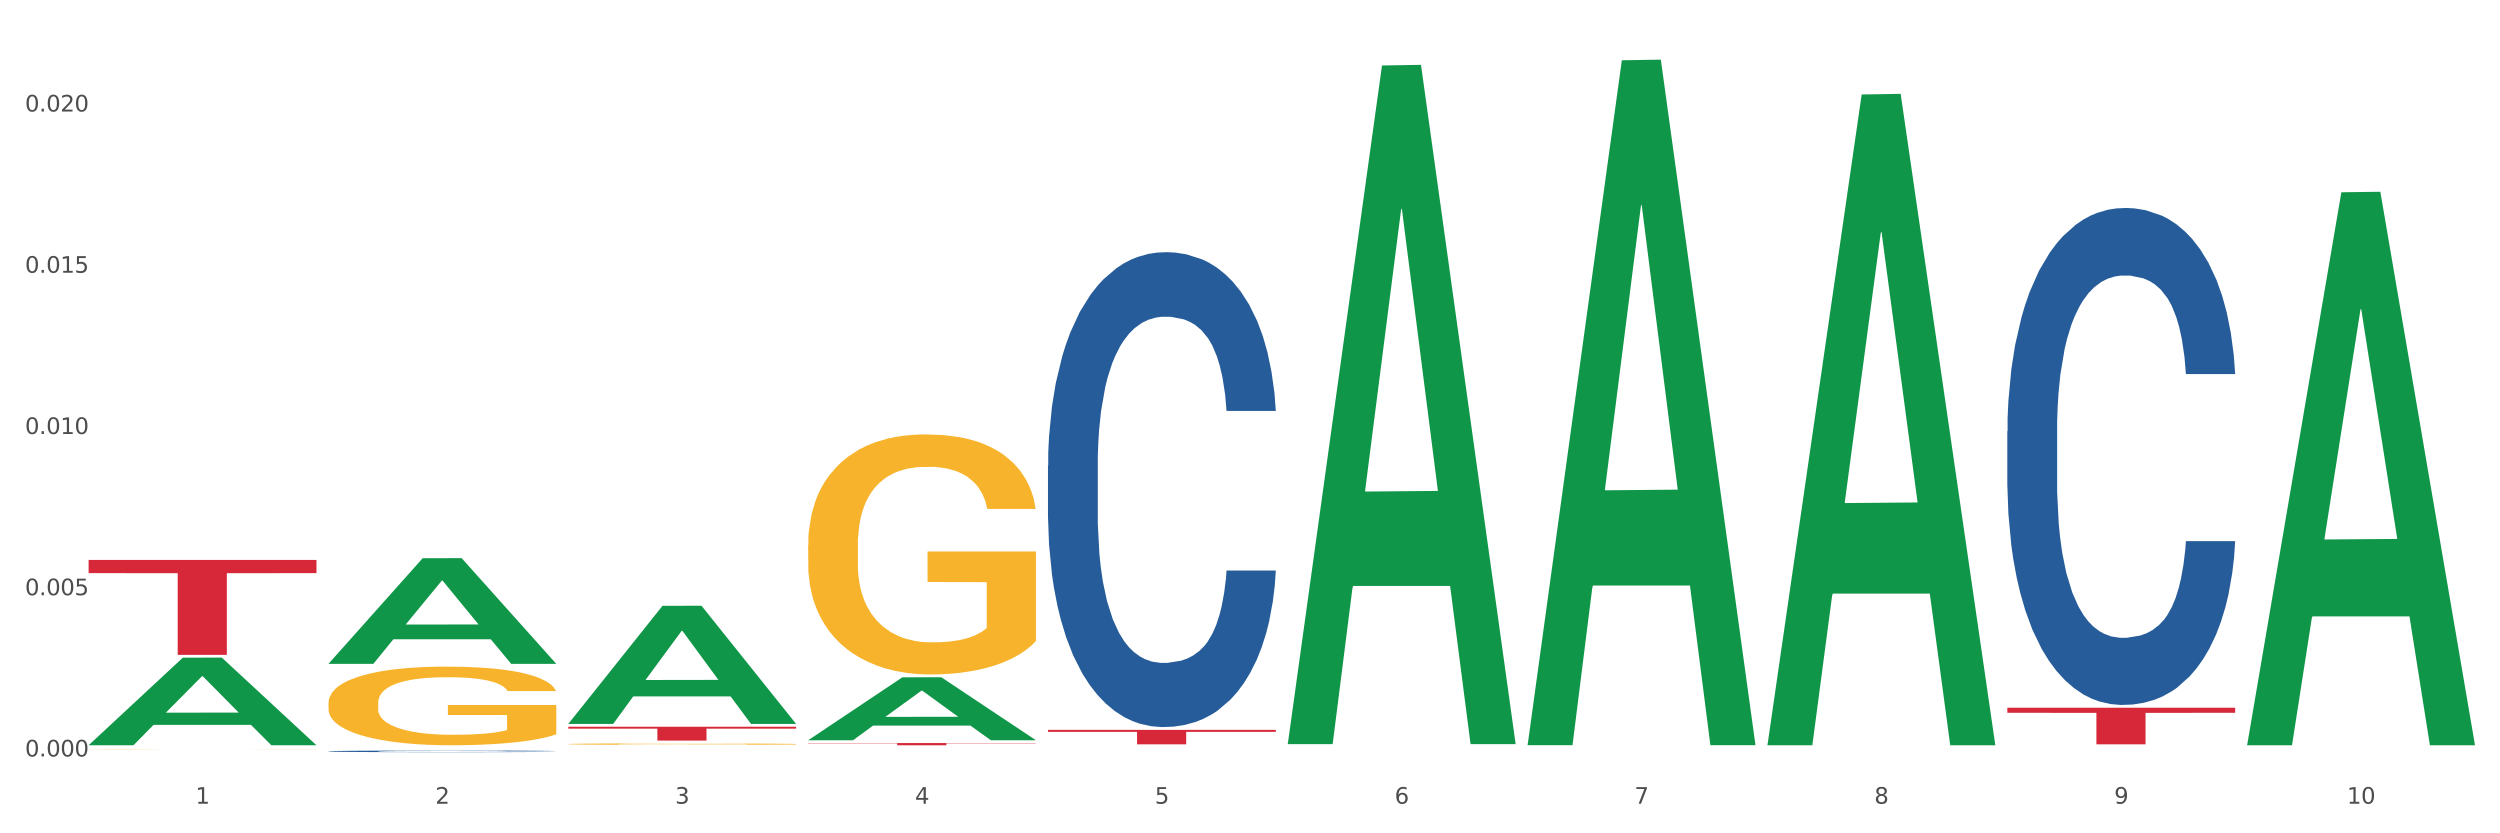
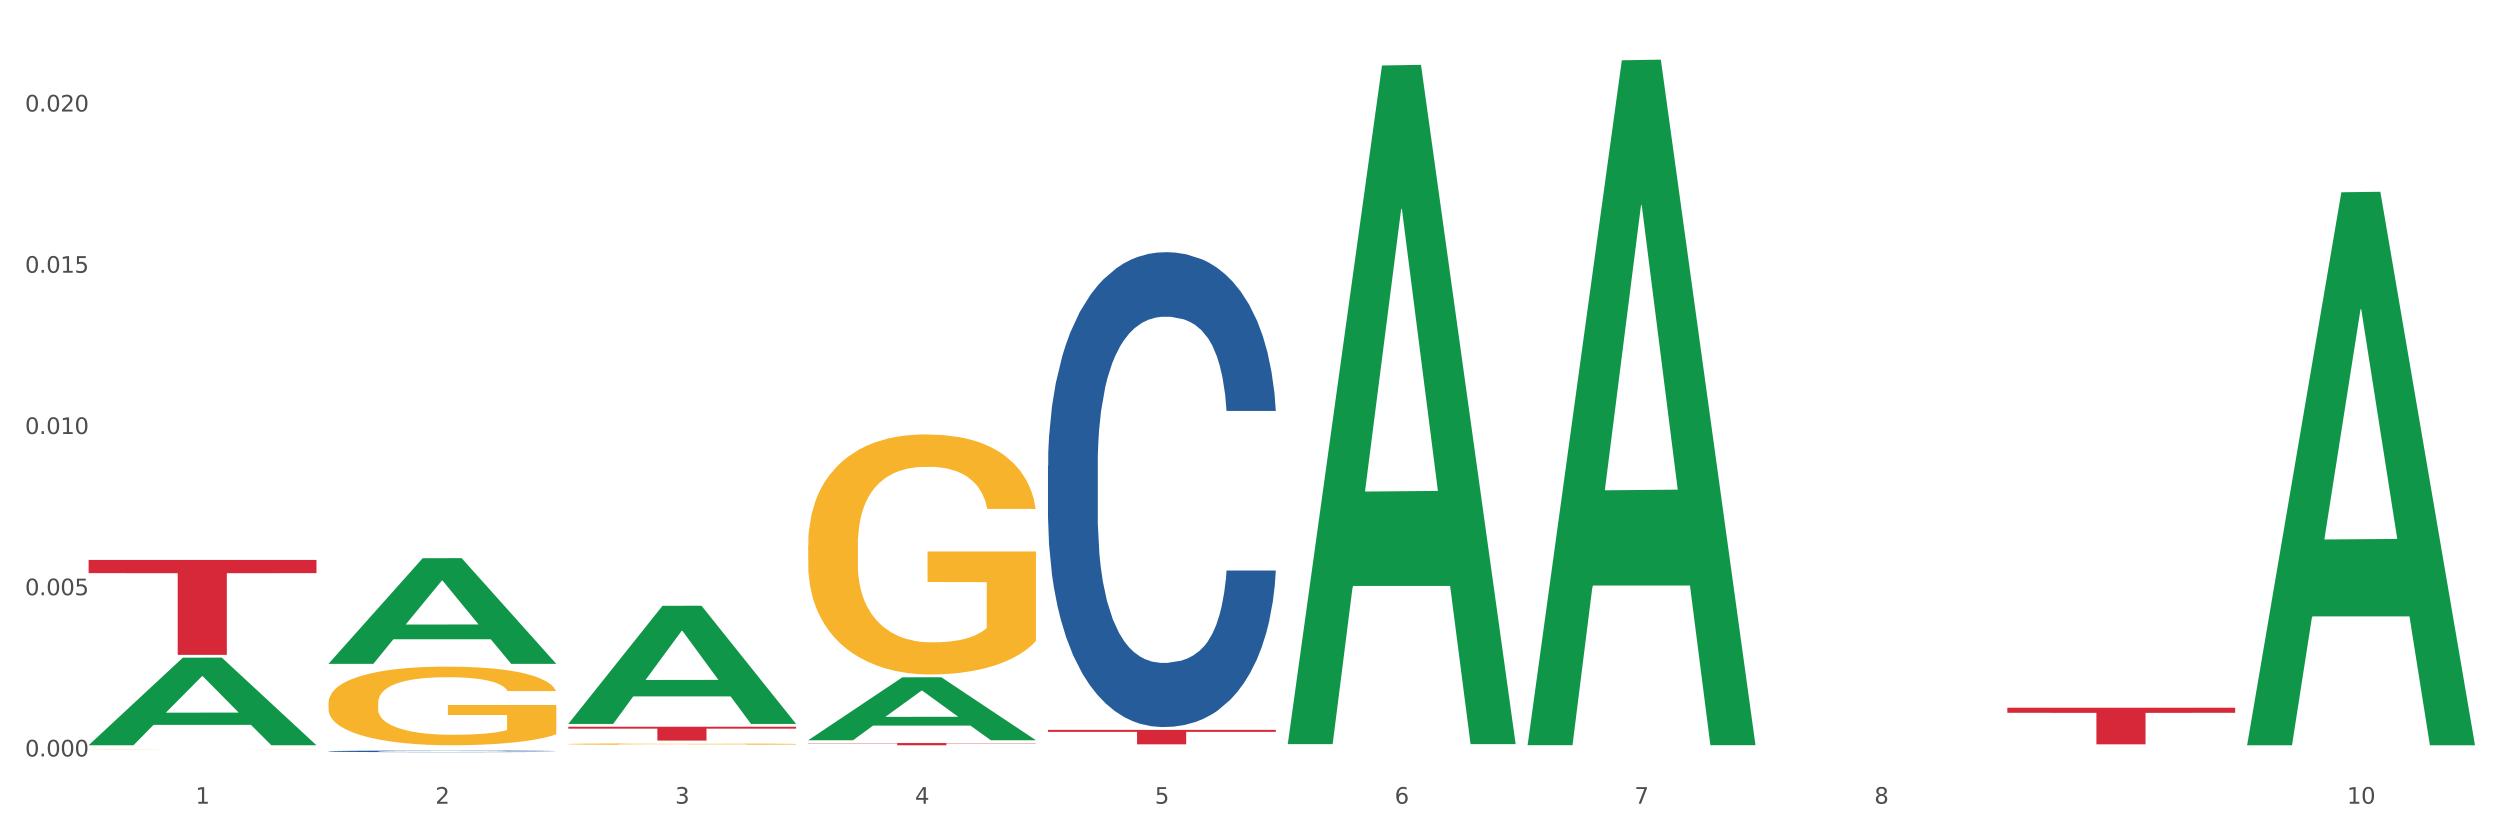
<svg xmlns="http://www.w3.org/2000/svg" xmlns:xlink="http://www.w3.org/1999/xlink" width="1080pt" height="360pt" viewBox="0 0 1080 360" version="1.1">
  <rect x="0" y="0" width="1080" height="360" fill="#333333" stroke="none" />
  <defs>
    <style type="text/css">*{stroke-linejoin: round; stroke-linecap: butt}</style>
  </defs>
  <g id="figure_1">
    <g id="patch_1">
      <path d="M 0 360  L 1080 360  L 1080 0  L 0 0  z " style="fill: #ffffff; stroke: #ffffff; stroke-linejoin: miter" />
    </g>
    <g id="axes_1">
      <g id="matplotlib.axis_1">
        <g id="xtick_1">
          <g id="text_1">
            <g style="fill: #4d4d4d" transform="translate(84.444 347.204) scale(0.096 -0.096)">
              <defs>
                <path id="DejaVuSans-31" d="M 794 531  L 1825 531  L 1825 4091  L 703 3866  L 703 4441  L 1819 4666  L 2450 4666  L 2450 531  L 3481 531  L 3481 0  L 794 0  L 794 531  z " transform="scale(0.016)" />
              </defs>
              <use xlink:href="#DejaVuSans-31" />
            </g>
          </g>
        </g>
        <g id="xtick_2">
          <g id="text_2">
            <g style="fill: #4d4d4d" transform="translate(188.053 347.204) scale(0.096 -0.096)">
              <defs>
                <path id="DejaVuSans-32" d="M 1228 531  L 3431 531  L 3431 0  L 469 0  L 469 531  Q 828 903 1448 1529  Q 2069 2156 2228 2338  Q 2531 2678 2651 2914  Q 2772 3150 2772 3378  Q 2772 3750 2511 3984  Q 2250 4219 1831 4219  Q 1534 4219 1204 4116  Q 875 4013 500 3803  L 500 4441  Q 881 4594 1212 4672  Q 1544 4750 1819 4750  Q 2544 4750 2975 4387  Q 3406 4025 3406 3419  Q 3406 3131 3298 2873  Q 3191 2616 2906 2266  Q 2828 2175 2409 1742  Q 1991 1309 1228 531  z " transform="scale(0.016)" />
              </defs>
              <use xlink:href="#DejaVuSans-32" />
            </g>
          </g>
        </g>
        <g id="xtick_3">
          <g id="text_3">
            <g style="fill: #4d4d4d" transform="translate(291.663 347.204) scale(0.096 -0.096)">
              <defs>
                <path id="DejaVuSans-33" d="M 2597 2516  Q 3050 2419 3304 2112  Q 3559 1806 3559 1356  Q 3559 666 3084 287  Q 2609 -91 1734 -91  Q 1441 -91 1130 -33  Q 819 25 488 141  L 488 750  Q 750 597 1062 519  Q 1375 441 1716 441  Q 2309 441 2620 675  Q 2931 909 2931 1356  Q 2931 1769 2642 2001  Q 2353 2234 1838 2234  L 1294 2234  L 1294 2753  L 1863 2753  Q 2328 2753 2575 2939  Q 2822 3125 2822 3475  Q 2822 3834 2567 4026  Q 2313 4219 1838 4219  Q 1578 4219 1281 4162  Q 984 4106 628 3988  L 628 4550  Q 988 4650 1302 4700  Q 1616 4750 1894 4750  Q 2613 4750 3031 4423  Q 3450 4097 3450 3541  Q 3450 3153 3228 2886  Q 3006 2619 2597 2516  z " transform="scale(0.016)" />
              </defs>
              <use xlink:href="#DejaVuSans-33" />
            </g>
          </g>
        </g>
        <g id="xtick_4">
          <g id="text_4">
            <g style="fill: #4d4d4d" transform="translate(395.273 347.204) scale(0.096 -0.096)">
              <defs>
                <path id="DejaVuSans-34" d="M 2419 4116  L 825 1625  L 2419 1625  L 2419 4116  z M 2253 4666  L 3047 4666  L 3047 1625  L 3713 1625  L 3713 1100  L 3047 1100  L 3047 0  L 2419 0  L 2419 1100  L 313 1100  L 313 1709  L 2253 4666  z " transform="scale(0.016)" />
              </defs>
              <use xlink:href="#DejaVuSans-34" />
            </g>
          </g>
        </g>
        <g id="xtick_5">
          <g id="text_5">
            <g style="fill: #4d4d4d" transform="translate(498.883 347.204) scale(0.096 -0.096)">
              <defs>
                <path id="DejaVuSans-35" d="M 691 4666  L 3169 4666  L 3169 4134  L 1269 4134  L 1269 2991  Q 1406 3038 1543 3061  Q 1681 3084 1819 3084  Q 2600 3084 3056 2656  Q 3513 2228 3513 1497  Q 3513 744 3044 326  Q 2575 -91 1722 -91  Q 1428 -91 1123 -41  Q 819 9 494 109  L 494 744  Q 775 591 1075 516  Q 1375 441 1709 441  Q 2250 441 2565 725  Q 2881 1009 2881 1497  Q 2881 1984 2565 2268  Q 2250 2553 1709 2553  Q 1456 2553 1204 2497  Q 953 2441 691 2322  L 691 4666  z " transform="scale(0.016)" />
              </defs>
              <use xlink:href="#DejaVuSans-35" />
            </g>
          </g>
        </g>
        <g id="xtick_6">
          <g id="text_6">
            <g style="fill: #4d4d4d" transform="translate(602.492 347.204) scale(0.096 -0.096)">
              <defs>
                <path id="DejaVuSans-36" d="M 2113 2584  Q 1688 2584 1439 2293  Q 1191 2003 1191 1497  Q 1191 994 1439 701  Q 1688 409 2113 409  Q 2538 409 2786 701  Q 3034 994 3034 1497  Q 3034 2003 2786 2293  Q 2538 2584 2113 2584  z M 3366 4563  L 3366 3988  Q 3128 4100 2886 4159  Q 2644 4219 2406 4219  Q 1781 4219 1451 3797  Q 1122 3375 1075 2522  Q 1259 2794 1537 2939  Q 1816 3084 2150 3084  Q 2853 3084 3261 2657  Q 3669 2231 3669 1497  Q 3669 778 3244 343  Q 2819 -91 2113 -91  Q 1303 -91 875 529  Q 447 1150 447 2328  Q 447 3434 972 4092  Q 1497 4750 2381 4750  Q 2619 4750 2861 4703  Q 3103 4656 3366 4563  z " transform="scale(0.016)" />
              </defs>
              <use xlink:href="#DejaVuSans-36" />
            </g>
          </g>
        </g>
        <g id="xtick_7">
          <g id="text_7">
            <g style="fill: #4d4d4d" transform="translate(706.102 347.204) scale(0.096 -0.096)">
              <defs>
                <path id="DejaVuSans-37" d="M 525 4666  L 3525 4666  L 3525 4397  L 1831 0  L 1172 0  L 2766 4134  L 525 4134  L 525 4666  z " transform="scale(0.016)" />
              </defs>
              <use xlink:href="#DejaVuSans-37" />
            </g>
          </g>
        </g>
        <g id="xtick_8">
          <g id="text_8">
            <g style="fill: #4d4d4d" transform="translate(809.712 347.204) scale(0.096 -0.096)">
              <defs>
                <path id="DejaVuSans-38" d="M 2034 2216  Q 1584 2216 1326 1975  Q 1069 1734 1069 1313  Q 1069 891 1326 650  Q 1584 409 2034 409  Q 2484 409 2743 651  Q 3003 894 3003 1313  Q 3003 1734 2745 1975  Q 2488 2216 2034 2216  z M 1403 2484  Q 997 2584 770 2862  Q 544 3141 544 3541  Q 544 4100 942 4425  Q 1341 4750 2034 4750  Q 2731 4750 3128 4425  Q 3525 4100 3525 3541  Q 3525 3141 3298 2862  Q 3072 2584 2669 2484  Q 3125 2378 3379 2068  Q 3634 1759 3634 1313  Q 3634 634 3220 271  Q 2806 -91 2034 -91  Q 1263 -91 848 271  Q 434 634 434 1313  Q 434 1759 690 2068  Q 947 2378 1403 2484  z M 1172 3481  Q 1172 3119 1398 2916  Q 1625 2713 2034 2713  Q 2441 2713 2670 2916  Q 2900 3119 2900 3481  Q 2900 3844 2670 4047  Q 2441 4250 2034 4250  Q 1625 4250 1398 4047  Q 1172 3844 1172 3481  z " transform="scale(0.016)" />
              </defs>
              <use xlink:href="#DejaVuSans-38" />
            </g>
          </g>
        </g>
        <g id="xtick_9">
          <g id="text_9">
            <g style="fill: #4d4d4d" transform="translate(913.322 347.204) scale(0.096 -0.096)">
              <defs>
-                 <path id="DejaVuSans-39" d="M 703 97  L 703 672  Q 941 559 1184 500  Q 1428 441 1663 441  Q 2288 441 2617 861  Q 2947 1281 2994 2138  Q 2813 1869 2534 1725  Q 2256 1581 1919 1581  Q 1219 1581 811 2004  Q 403 2428 403 3163  Q 403 3881 828 4315  Q 1253 4750 1959 4750  Q 2769 4750 3195 4129  Q 3622 3509 3622 2328  Q 3622 1225 3098 567  Q 2575 -91 1691 -91  Q 1453 -91 1209 -44  Q 966 3 703 97  z M 1959 2075  Q 2384 2075 2632 2365  Q 2881 2656 2881 3163  Q 2881 3666 2632 3958  Q 2384 4250 1959 4250  Q 1534 4250 1286 3958  Q 1038 3666 1038 3163  Q 1038 2656 1286 2365  Q 1534 2075 1959 2075  z " transform="scale(0.016)" />
-               </defs>
+                 </defs>
              <use xlink:href="#DejaVuSans-39" />
            </g>
          </g>
        </g>
        <g id="xtick_10">
          <g id="text_10">
            <g style="fill: #4d4d4d" transform="translate(1013.877 347.204) scale(0.096 -0.096)">
              <defs>
                <path id="DejaVuSans-30" d="M 2034 4250  Q 1547 4250 1301 3770  Q 1056 3291 1056 2328  Q 1056 1369 1301 889  Q 1547 409 2034 409  Q 2525 409 2770 889  Q 3016 1369 3016 2328  Q 3016 3291 2770 3770  Q 2525 4250 2034 4250  z M 2034 4750  Q 2819 4750 3233 4129  Q 3647 3509 3647 2328  Q 3647 1150 3233 529  Q 2819 -91 2034 -91  Q 1250 -91 836 529  Q 422 1150 422 2328  Q 422 3509 836 4129  Q 1250 4750 2034 4750  z " transform="scale(0.016)" />
              </defs>
              <use xlink:href="#DejaVuSans-31" />
              <use xlink:href="#DejaVuSans-30" transform="translate(63.623 0)" />
            </g>
          </g>
        </g>
        <g id="xtick_11" />
        <g id="xtick_12" />
        <g id="xtick_13" />
        <g id="xtick_14" />
        <g id="xtick_15" />
        <g id="xtick_16" />
        <g id="xtick_17" />
        <g id="xtick_18" />
        <g id="xtick_19" />
      </g>
      <g id="matplotlib.axis_2">
        <g id="ytick_1">
          <g id="text_11">
            <g style="fill: #4d4d4d" transform="translate(10.8 326.796) scale(0.096 -0.096)">
              <defs>
                <path id="DejaVuSans-2e" d="M 684 794  L 1344 794  L 1344 0  L 684 0  L 684 794  z " transform="scale(0.016)" />
              </defs>
              <use xlink:href="#DejaVuSans-30" />
              <use xlink:href="#DejaVuSans-2e" transform="translate(63.623 0)" />
              <use xlink:href="#DejaVuSans-30" transform="translate(95.41 0)" />
              <use xlink:href="#DejaVuSans-30" transform="translate(159.033 0)" />
              <use xlink:href="#DejaVuSans-30" transform="translate(222.656 0)" />
            </g>
          </g>
        </g>
        <g id="ytick_2">
          <g id="text_12">
            <g style="fill: #4d4d4d" transform="translate(10.8 257.141) scale(0.096 -0.096)">
              <use xlink:href="#DejaVuSans-30" />
              <use xlink:href="#DejaVuSans-2e" transform="translate(63.623 0)" />
              <use xlink:href="#DejaVuSans-30" transform="translate(95.41 0)" />
              <use xlink:href="#DejaVuSans-30" transform="translate(159.033 0)" />
              <use xlink:href="#DejaVuSans-35" transform="translate(222.656 0)" />
            </g>
          </g>
        </g>
        <g id="ytick_3">
          <g id="text_13">
            <g style="fill: #4d4d4d" transform="translate(10.8 187.485) scale(0.096 -0.096)">
              <use xlink:href="#DejaVuSans-30" />
              <use xlink:href="#DejaVuSans-2e" transform="translate(63.623 0)" />
              <use xlink:href="#DejaVuSans-30" transform="translate(95.41 0)" />
              <use xlink:href="#DejaVuSans-31" transform="translate(159.033 0)" />
              <use xlink:href="#DejaVuSans-30" transform="translate(222.656 0)" />
            </g>
          </g>
        </g>
        <g id="ytick_4">
          <g id="text_14">
            <g style="fill: #4d4d4d" transform="translate(10.8 117.829) scale(0.096 -0.096)">
              <use xlink:href="#DejaVuSans-30" />
              <use xlink:href="#DejaVuSans-2e" transform="translate(63.623 0)" />
              <use xlink:href="#DejaVuSans-30" transform="translate(95.41 0)" />
              <use xlink:href="#DejaVuSans-31" transform="translate(159.033 0)" />
              <use xlink:href="#DejaVuSans-35" transform="translate(222.656 0)" />
            </g>
          </g>
        </g>
        <g id="ytick_5">
          <g id="text_15">
            <g style="fill: #4d4d4d" transform="translate(10.8 48.174) scale(0.096 -0.096)">
              <use xlink:href="#DejaVuSans-30" />
              <use xlink:href="#DejaVuSans-2e" transform="translate(63.623 0)" />
              <use xlink:href="#DejaVuSans-30" transform="translate(95.41 0)" />
              <use xlink:href="#DejaVuSans-32" transform="translate(159.033 0)" />
              <use xlink:href="#DejaVuSans-30" transform="translate(222.656 0)" />
            </g>
          </g>
        </g>
        <g id="ytick_6" />
        <g id="ytick_7" />
        <g id="ytick_8" />
        <g id="ytick_9" />
      </g>
      <g id="PolyCollection_1">
        <path d="M 38.283 321.888  L 38.384 321.853  L 78.974 284.116  L 95.818 284.08  L 136.712 321.96  L 117.229 321.96  L 108.401 313.139  L 66.493 313.139  L 66.188 313.281  L 57.664 321.96  L 38.283 321.96  L 38.283 321.888  L 71.769 307.875  L 103.125 307.839  L 87.599 292.154  L 87.396 292.083  L 87.193 292.19  L 71.668 307.839  L 71.769 307.875  L 38.283 321.888  z " clip-path="url(#p3bbf82040e)" style="fill: #109648" />
-         <path d="M 867.161 186.31  L 867.277 186.114  L 867.277 180.623  L 867.626 173.172  L 868.906 159.446  L 870.535 149.054  L 873.327 136.897  L 874.84 131.798  L 876.818 126.112  L 880.89 116.896  L 885.544 109.053  L 888.801 104.739  L 891.245 101.993  L 896.713 97.091  L 899.854 94.934  L 903.112 93.17  L 905.904 91.993  L 910.558 90.621  L 914.281 90.032  L 918.586 89.836  L 922.193 90.032  L 926.963 90.817  L 933.944 93.17  L 936.62 94.542  L 940.227 96.895  L 943.95 100.033  L 946.975 103.17  L 950.465 107.68  L 954.072 113.562  L 957.562 121.014  L 960.006 127.877  L 961.984 135.132  L 963.729 143.956  L 965.009 153.564  L 965.59 161.603  L 944.299 161.603  L 943.717 154.348  L 942.554 146.505  L 941.39 141.21  L 940.11 136.897  L 938.132 131.994  L 936.387 128.857  L 933.479 125.131  L 930.803 122.778  L 928.592 121.406  L 925.916 120.229  L 920.215 119.053  L 916.143 119.053  L 913.583 119.445  L 910.442 120.425  L 907.766 121.798  L 904.625 124.151  L 902.181 126.7  L 899.738 130.034  L 898.342 132.387  L 896.248 136.7  L 894.851 140.23  L 892.99 146.309  L 891.943 150.622  L 890.081 161.799  L 889.267 170.035  L 888.918 175.721  L 888.685 181.996  L 888.685 212.585  L 889.383 226.311  L 889.965 232.194  L 890.896 238.861  L 892.641 247.488  L 895.201 255.92  L 897.877 261.999  L 900.087 265.724  L 902.181 268.469  L 904.276 270.626  L 906.835 272.587  L 908.929 273.764  L 912.071 274.94  L 915.794 275.528  L 918.703 275.528  L 924.636 274.548  L 927.312 273.568  L 929.872 272.195  L 932.664 270.038  L 934.875 267.685  L 936.155 265.92  L 938.249 262.195  L 939.878 258.273  L 941.274 253.763  L 942.205 249.841  L 943.252 243.959  L 944.066 237.292  L 944.299 233.762  L 965.59 233.762  L 965.125 240.821  L 964.31 247.684  L 962.682 256.9  L 961.402 262.195  L 959.424 268.665  L 957.33 274.156  L 954.421 280.234  L 951.745 284.744  L 948.953 288.666  L 945.928 292.196  L 940.459 297.098  L 938.481 298.47  L 934.293 300.823  L 931.035 302.196  L 926.265 303.569  L 921.379 304.353  L 916.259 304.549  L 911.722 304.157  L 906.719 302.98  L 903.577 301.804  L 900.087 300.039  L 896.015 297.294  L 892.176 293.96  L 888.569 290.039  L 885.195 285.529  L 882.053 280.431  L 877.981 271.999  L 874.956 263.763  L 872.746 256.116  L 871.233 249.645  L 869.721 241.41  L 868.906 235.723  L 867.626 221.997  L 867.161 209.252  L 867.161 186.31  z " clip-path="url(#p3bbf82040e)" style="fill: #255c99" />
        <path d="M 452.722 201.117  L 452.838 200.93  L 452.838 195.684  L 453.187 188.564  L 454.467 175.448  L 456.096 165.517  L 458.888 153.901  L 460.401 149.029  L 462.379 143.596  L 466.451 134.789  L 471.105 127.295  L 474.362 123.173  L 476.806 120.549  L 482.274 115.865  L 485.415 113.804  L 488.673 112.118  L 491.465 110.994  L 496.119 109.682  L 499.842 109.12  L 504.147 108.933  L 507.754 109.12  L 512.524 109.869  L 519.505 112.118  L 522.181 113.429  L 525.788 115.678  L 529.511 118.676  L 532.536 121.674  L 536.026 125.983  L 539.633 131.604  L 543.123 138.724  L 545.567 145.282  L 547.545 152.214  L 549.29 160.646  L 550.57 169.827  L 551.151 177.509  L 529.86 177.509  L 529.278 170.576  L 528.115 163.082  L 526.951 158.023  L 525.671 153.901  L 523.693 149.217  L 521.948 146.219  L 519.04 142.659  L 516.364 140.41  L 514.153 139.099  L 511.477 137.975  L 505.776 136.85  L 501.704 136.85  L 499.144 137.225  L 496.003 138.162  L 493.327 139.473  L 490.186 141.722  L 487.742 144.158  L 485.299 147.343  L 483.903 149.591  L 481.809 153.713  L 480.412 157.086  L 478.551 162.894  L 477.504 167.016  L 475.642 177.696  L 474.828 185.566  L 474.479 190.999  L 474.246 196.995  L 474.246 226.224  L 474.944 239.34  L 475.526 244.961  L 476.457 251.331  L 478.202 259.576  L 480.762 267.632  L 483.438 273.441  L 485.648 277.001  L 487.742 279.624  L 489.837 281.685  L 492.396 283.559  L 494.49 284.683  L 497.632 285.807  L 501.355 286.369  L 504.264 286.369  L 510.197 285.432  L 512.873 284.495  L 515.433 283.184  L 518.225 281.123  L 520.436 278.874  L 521.716 277.188  L 523.81 273.628  L 525.439 269.881  L 526.835 265.571  L 527.766 261.824  L 528.813 256.203  L 529.627 249.833  L 529.86 246.46  L 551.151 246.46  L 550.686 253.205  L 549.871 259.763  L 548.243 268.569  L 546.963 273.628  L 544.985 279.811  L 542.891 285.057  L 539.982 290.866  L 537.306 295.175  L 534.514 298.923  L 531.489 302.295  L 526.02 306.979  L 524.042 308.291  L 519.854 310.539  L 516.596 311.851  L 511.826 313.163  L 506.94 313.912  L 501.82 314.099  L 497.283 313.725  L 492.28 312.6  L 489.138 311.476  L 485.648 309.79  L 481.576 307.167  L 477.737 303.982  L 474.13 300.234  L 470.756 295.925  L 467.614 291.053  L 463.542 282.996  L 460.517 275.127  L 458.307 267.82  L 456.794 261.637  L 455.282 253.767  L 454.467 248.334  L 453.187 235.218  L 452.722 223.039  L 452.722 201.117  z " clip-path="url(#p3bbf82040e)" style="fill: #255c99" />
        <path d="M 141.893 324.553  L 142.009 324.553  L 142.009 324.534  L 142.358 324.509  L 143.638 324.463  L 145.267 324.428  L 148.059 324.388  L 149.572 324.371  L 151.55 324.351  L 155.622 324.321  L 160.276 324.294  L 163.533 324.28  L 165.977 324.271  L 171.445 324.254  L 174.586 324.247  L 177.844 324.241  L 180.636 324.237  L 185.29 324.233  L 189.013 324.231  L 193.318 324.23  L 196.925 324.231  L 201.695 324.233  L 208.676 324.241  L 211.352 324.246  L 214.958 324.254  L 218.682 324.264  L 221.707 324.275  L 225.197 324.29  L 228.804 324.309  L 232.294 324.334  L 234.737 324.357  L 236.715 324.382  L 238.46 324.411  L 239.74 324.443  L 240.322 324.47  L 219.031 324.47  L 218.449 324.446  L 217.285 324.42  L 216.122 324.402  L 214.842 324.388  L 212.864 324.371  L 211.119 324.361  L 208.21 324.348  L 205.534 324.34  L 203.324 324.336  L 200.648 324.332  L 194.947 324.328  L 190.875 324.328  L 188.315 324.329  L 185.174 324.332  L 182.498 324.337  L 179.356 324.345  L 176.913 324.353  L 174.47 324.365  L 173.074 324.373  L 170.979 324.387  L 169.583 324.399  L 167.722 324.419  L 166.675 324.434  L 164.813 324.471  L 163.999 324.499  L 163.65 324.518  L 163.417 324.539  L 163.417 324.641  L 164.115 324.687  L 164.697 324.707  L 165.627 324.729  L 167.373 324.758  L 169.932 324.787  L 172.608 324.807  L 174.819 324.819  L 176.913 324.829  L 179.007 324.836  L 181.567 324.842  L 183.661 324.846  L 186.803 324.85  L 190.526 324.852  L 193.434 324.852  L 199.368 324.849  L 202.044 324.846  L 204.604 324.841  L 207.396 324.834  L 209.606 324.826  L 210.886 324.82  L 212.981 324.808  L 214.609 324.794  L 216.006 324.779  L 216.936 324.766  L 217.983 324.746  L 218.798 324.724  L 219.031 324.712  L 240.322 324.712  L 239.857 324.736  L 239.042 324.759  L 237.413 324.79  L 236.134 324.808  L 234.156 324.829  L 232.061 324.848  L 229.153 324.868  L 226.477 324.883  L 223.684 324.896  L 220.659 324.908  L 215.191 324.925  L 213.213 324.929  L 209.025 324.937  L 205.767 324.942  L 200.997 324.946  L 196.11 324.949  L 190.991 324.95  L 186.454 324.948  L 181.451 324.944  L 178.309 324.94  L 174.819 324.934  L 170.747 324.925  L 166.907 324.914  L 163.301 324.901  L 159.926 324.886  L 156.785 324.869  L 152.713 324.84  L 149.688 324.813  L 147.477 324.787  L 145.965 324.765  L 144.452 324.738  L 143.638 324.719  L 142.358 324.673  L 141.893 324.63  L 141.893 324.553  z " clip-path="url(#p3bbf82040e)" style="fill: #255c99" />
        <path d="M 38.283 323.64  L 38.399 323.639  L 38.399 323.636  L 38.632 323.633  L 39.794 323.626  L 41.537 323.62  L 42.815 323.617  L 44.093 323.615  L 45.604 323.612  L 47.464 323.609  L 50.834 323.606  L 52.925 323.604  L 55.482 323.601  L 60.13 323.598  L 63.5 323.597  L 66.987 323.595  L 72.681 323.594  L 76.4 323.593  L 80.351 323.592  L 85.115 323.592  L 88.718 323.592  L 96.62 323.592  L 103.36 323.593  L 106.614 323.594  L 110.798 323.595  L 113.006 323.596  L 116.608 323.597  L 120.327 323.599  L 122.883 323.601  L 126.718 323.604  L 129.623 323.607  L 132.296 323.611  L 133.691 323.614  L 134.737 323.616  L 135.666 323.619  L 136.596 323.624  L 115.678 323.624  L 114.865 323.621  L 113.587 323.617  L 111.727 323.614  L 110.1 323.613  L 107.311 323.61  L 104.755 323.609  L 102.082 323.608  L 98.828 323.607  L 96.271 323.606  L 92.669 323.606  L 85.58 323.606  L 80.816 323.607  L 77.562 323.608  L 75.47 323.608  L 73.611 323.609  L 71.519 323.611  L 69.078 323.613  L 67.335 323.614  L 65.592 323.617  L 64.198 323.619  L 62.919 323.622  L 61.873 323.624  L 61.06 323.627  L 60.363 323.631  L 59.782 323.637  L 59.782 323.65  L 60.014 323.653  L 60.595 323.657  L 61.292 323.66  L 62.455 323.663  L 63.5 323.665  L 65.476 323.669  L 67.684 323.672  L 69.427 323.673  L 71.17 323.675  L 74.192 323.677  L 77.562 323.679  L 80.467 323.68  L 84.418 323.681  L 87.091 323.681  L 89.415 323.681  L 95.109 323.681  L 99.177 323.681  L 103.709 323.68  L 107.195 323.679  L 110.1 323.678  L 113.354 323.677  L 115.446 323.675  L 115.446 323.655  L 89.88 323.655  L 89.88 323.642  L 136.712 323.642  L 136.712 323.681  L 134.737 323.683  L 132.529 323.684  L 130.205 323.686  L 126.718 323.688  L 122.535 323.69  L 118.816 323.691  L 114.865 323.692  L 110.217 323.693  L 104.174 323.694  L 100.455 323.695  L 95.807 323.695  L 90.345 323.695  L 85.58 323.695  L 80.932 323.695  L 76.051 323.694  L 71.286 323.692  L 67.684 323.691  L 64.081 323.69  L 60.247 323.688  L 57.225 323.686  L 54.901 323.684  L 52.344 323.682  L 49.555 323.679  L 47.464 323.677  L 45.604 323.674  L 43.629 323.671  L 42.234 323.668  L 40.84 323.664  L 40.026 323.661  L 39.096 323.657  L 38.399 323.651  L 38.283 323.64  z " clip-path="url(#p3bbf82040e)" style="fill: #f7b32b" />
        <path d="M 141.893 303.685  L 142.009 303.654  L 142.009 302.537  L 142.241 301.575  L 143.403 299.248  L 145.147 297.324  L 146.425 296.3  L 147.703 295.462  L 149.214 294.625  L 151.073 293.756  L 154.443 292.484  L 156.535 291.832  L 159.092 291.15  L 163.74 290.157  L 167.11 289.598  L 170.596 289.133  L 176.291 288.574  L 180.009 288.326  L 183.961 288.14  L 188.725 288.016  L 192.328 287.985  L 200.23 288.078  L 206.97 288.357  L 210.224 288.574  L 214.407 288.947  L 216.615 289.195  L 220.218 289.691  L 223.937 290.343  L 226.493 290.901  L 230.328 291.956  L 233.233 293.011  L 235.906 294.314  L 237.301 295.214  L 238.346 296.052  L 239.276 297.014  L 240.206 298.534  L 219.288 298.534  L 218.475 297.448  L 217.196 296.424  L 215.337 295.431  L 213.71 294.811  L 210.921 294.035  L 208.364 293.539  L 205.692 293.166  L 202.438 292.856  L 199.881 292.701  L 196.279 292.577  L 189.19 292.608  L 184.425 292.856  L 181.171 293.166  L 179.08 293.446  L 177.22 293.756  L 175.129 294.19  L 172.688 294.842  L 170.945 295.431  L 169.202 296.176  L 167.807 296.921  L 166.529 297.789  L 165.483 298.72  L 164.67 299.682  L 163.973 300.861  L 163.391 302.816  L 163.391 307.067  L 163.624 308.028  L 164.205 309.301  L 164.902 310.262  L 166.064 311.41  L 167.11 312.186  L 169.086 313.303  L 171.294 314.234  L 173.037 314.823  L 174.78 315.32  L 177.801 316.002  L 181.171 316.561  L 184.077 316.902  L 188.028 317.212  L 190.701 317.337  L 193.025 317.399  L 198.719 317.399  L 202.786 317.306  L 207.319 317.088  L 210.805 316.809  L 213.71 316.468  L 216.964 315.909  L 219.056 315.382  L 219.056 308.897  L 193.49 308.866  L 193.49 304.553  L 240.322 304.553  L 240.322 317.212  L 238.346 317.864  L 236.138 318.454  L 233.814 318.981  L 230.328 319.633  L 226.144 320.253  L 222.426 320.687  L 218.475 321.06  L 213.826 321.401  L 207.783 321.711  L 204.065 321.835  L 199.416 321.929  L 193.955 321.96  L 189.19 321.898  L 184.542 321.742  L 179.661 321.463  L 174.896 321.06  L 171.294 320.656  L 167.691 320.16  L 163.856 319.508  L 160.835 318.888  L 158.511 318.329  L 155.954 317.616  L 153.165 316.685  L 151.073 315.847  L 149.214 314.978  L 147.238 313.862  L 145.844 312.9  L 144.449 311.69  L 143.636 310.79  L 142.706 309.394  L 142.009 307.439  L 141.893 303.685  z " clip-path="url(#p3bbf82040e)" style="fill: #f7b32b" />
        <path d="M 245.502 321.435  L 245.619 321.435  L 245.619 321.414  L 245.851 321.396  L 247.013 321.353  L 248.756 321.317  L 250.035 321.298  L 251.313 321.282  L 252.824 321.267  L 254.683 321.251  L 258.053 321.227  L 260.145 321.215  L 262.701 321.202  L 267.35 321.184  L 270.72 321.173  L 274.206 321.165  L 279.9 321.154  L 283.619 321.149  L 287.57 321.146  L 292.335 321.144  L 295.937 321.143  L 303.84 321.145  L 310.58 321.15  L 313.834 321.154  L 318.017 321.161  L 320.225 321.166  L 323.828 321.175  L 327.546 321.187  L 330.103 321.197  L 333.938 321.217  L 336.843 321.237  L 339.516 321.261  L 340.91 321.278  L 341.956 321.293  L 342.886 321.311  L 343.816 321.34  L 322.898 321.34  L 322.084 321.319  L 320.806 321.3  L 318.947 321.282  L 317.32 321.27  L 314.531 321.256  L 311.974 321.247  L 309.301 321.24  L 306.048 321.234  L 303.491 321.231  L 299.888 321.229  L 292.8 321.229  L 288.035 321.234  L 284.781 321.24  L 282.689 321.245  L 280.83 321.251  L 278.738 321.259  L 276.298 321.271  L 274.555 321.282  L 272.812 321.296  L 271.417 321.309  L 270.139 321.326  L 269.093 321.343  L 268.28 321.361  L 267.582 321.383  L 267.001 321.419  L 267.001 321.498  L 267.234 321.516  L 267.815 321.54  L 268.512 321.558  L 269.674 321.579  L 270.72 321.594  L 272.695 321.614  L 274.903 321.632  L 276.647 321.643  L 278.39 321.652  L 281.411 321.665  L 284.781 321.675  L 287.686 321.681  L 291.638 321.687  L 294.31 321.689  L 296.635 321.691  L 302.329 321.691  L 306.396 321.689  L 310.928 321.685  L 314.415 321.68  L 317.32 321.673  L 320.574 321.663  L 322.665 321.653  L 322.665 321.532  L 297.099 321.532  L 297.099 321.452  L 343.932 321.452  L 343.932 321.687  L 341.956 321.699  L 339.748 321.71  L 337.424 321.72  L 333.938 321.732  L 329.754 321.744  L 326.036 321.752  L 322.084 321.759  L 317.436 321.765  L 311.393 321.771  L 307.674 321.773  L 303.026 321.775  L 297.564 321.776  L 292.8 321.774  L 288.151 321.772  L 283.271 321.766  L 278.506 321.759  L 274.903 321.751  L 271.301 321.742  L 267.466 321.73  L 264.445 321.718  L 262.12 321.708  L 259.564 321.695  L 256.775 321.677  L 254.683 321.662  L 252.824 321.646  L 250.848 321.625  L 249.454 321.607  L 248.059 321.584  L 247.246 321.568  L 246.316 321.542  L 245.619 321.505  L 245.502 321.435  z " clip-path="url(#p3bbf82040e)" style="fill: #f7b32b" />
        <path d="M 349.112 235.592  L 349.228 235.497  L 349.228 232.087  L 349.461 229.15  L 350.623 222.046  L 352.366 216.173  L 353.644 213.047  L 354.923 210.489  L 356.433 207.932  L 358.293 205.279  L 361.663 201.396  L 363.755 199.406  L 366.311 197.322  L 370.96 194.291  L 374.33 192.586  L 377.816 191.165  L 383.51 189.46  L 387.229 188.702  L 391.18 188.134  L 395.945 187.755  L 399.547 187.66  L 407.449 187.944  L 414.189 188.797  L 417.443 189.46  L 421.627 190.597  L 423.835 191.355  L 427.437 192.87  L 431.156 194.859  L 433.713 196.564  L 437.548 199.785  L 440.453 203.006  L 443.126 206.984  L 444.52 209.731  L 445.566 212.289  L 446.496 215.226  L 447.425 219.867  L 426.508 219.867  L 425.694 216.552  L 424.416 213.426  L 422.557 210.395  L 420.93 208.5  L 418.141 206.132  L 415.584 204.616  L 412.911 203.48  L 409.657 202.532  L 407.101 202.059  L 403.498 201.68  L 396.409 201.774  L 391.645 202.532  L 388.391 203.48  L 386.299 204.332  L 384.44 205.279  L 382.348 206.606  L 379.908 208.595  L 378.165 210.395  L 376.421 212.668  L 375.027 214.941  L 373.749 217.594  L 372.703 220.436  L 371.889 223.372  L 371.192 226.972  L 370.611 232.94  L 370.611 245.917  L 370.843 248.854  L 371.424 252.737  L 372.122 255.674  L 373.284 259.179  L 374.33 261.547  L 376.305 264.957  L 378.513 267.799  L 380.256 269.599  L 381.999 271.114  L 385.021 273.198  L 388.391 274.903  L 391.296 275.945  L 395.247 276.893  L 397.92 277.272  L 400.244 277.461  L 405.939 277.461  L 410.006 277.177  L 414.538 276.514  L 418.024 275.661  L 420.93 274.619  L 424.183 272.914  L 426.275 271.304  L 426.275 251.506  L 400.709 251.411  L 400.709 238.244  L 447.542 238.244  L 447.542 276.893  L 445.566 278.882  L 443.358 280.682  L 441.034 282.292  L 437.548 284.281  L 433.364 286.176  L 429.645 287.502  L 425.694 288.639  L 421.046 289.681  L 415.003 290.628  L 411.284 291.007  L 406.636 291.291  L 401.174 291.386  L 396.409 291.196  L 391.761 290.723  L 386.88 289.87  L 382.116 288.639  L 378.513 287.407  L 374.911 285.892  L 371.076 283.902  L 368.054 282.008  L 365.73 280.303  L 363.174 278.124  L 360.385 275.282  L 358.293 272.725  L 356.433 270.072  L 354.458 266.662  L 353.063 263.726  L 351.669 260.031  L 350.855 257.284  L 349.926 253.022  L 349.228 247.054  L 349.112 235.592  z " clip-path="url(#p3bbf82040e)" style="fill: #f7b32b" />
        <path d="M 38.283 241.894  L 136.712 241.894  L 136.712 247.591  L 97.994 247.63  L 97.994 282.891  L 76.768 282.891  L 76.768 247.63  L 38.283 247.591  L 38.283 241.932  L 38.283 241.894  z " clip-path="url(#p3bbf82040e)" style="fill: #d62839" />
        <path d="M 245.502 313.938  L 343.932 313.938  L 343.932 314.774  L 305.213 314.78  L 305.213 319.954  L 283.988 319.954  L 283.988 314.78  L 245.502 314.774  L 245.502 313.944  L 245.502 313.938  z " clip-path="url(#p3bbf82040e)" style="fill: #d62839" />
        <path d="M 452.722 315.289  L 551.151 315.289  L 551.151 316.159  L 512.433 316.164  L 512.433 321.547  L 491.207 321.547  L 491.207 316.164  L 452.722 316.159  L 452.722 315.295  L 452.722 315.289  z " clip-path="url(#p3bbf82040e)" style="fill: #d62839" />
        <path d="M 867.161 305.739  L 965.59 305.739  L 965.59 307.937  L 926.872 307.952  L 926.872 321.561  L 905.646 321.561  L 905.646 307.952  L 867.161 307.937  L 867.161 305.753  L 867.161 305.739  z " clip-path="url(#p3bbf82040e)" style="fill: #d62839" />
        <path d="M 349.112 320.998  L 447.542 320.998  L 447.542 321.132  L 408.823 321.132  L 408.823 321.96  L 387.598 321.96  L 387.598 321.132  L 349.112 321.132  L 349.112 320.999  L 349.112 320.998  z " clip-path="url(#p3bbf82040e)" style="fill: #d62839" />
        <path d="M 141.893 286.71  L 141.994 286.667  L 182.584 241.156  L 199.428 241.113  L 240.322 286.795  L 220.839 286.795  L 212.011 276.158  L 170.102 276.158  L 169.798 276.329  L 161.274 286.795  L 141.893 286.795  L 141.893 286.71  L 175.379 269.809  L 206.734 269.766  L 191.209 250.85  L 191.006 250.764  L 190.803 250.893  L 175.278 269.766  L 175.379 269.809  L 141.893 286.71  z " clip-path="url(#p3bbf82040e)" style="fill: #109648" />
        <path d="M 245.502 312.653  L 245.604 312.605  L 286.193 261.719  L 303.038 261.671  L 343.932 312.749  L 324.449 312.749  L 315.621 300.854  L 273.712 300.854  L 273.408 301.046  L 264.884 312.749  L 245.502 312.749  L 245.502 312.653  L 278.989 293.756  L 310.344 293.708  L 294.819 272.558  L 294.616 272.462  L 294.413 272.606  L 278.887 293.708  L 278.989 293.756  L 245.502 312.653  z " clip-path="url(#p3bbf82040e)" style="fill: #109648" />
        <path d="M 349.112 319.757  L 349.214 319.732  L 389.803 292.601  L 406.648 292.575  L 447.542 319.808  L 428.059 319.808  L 419.23 313.467  L 377.322 313.467  L 377.017 313.569  L 368.494 319.808  L 349.112 319.808  L 349.112 319.757  L 382.598 309.682  L 413.954 309.657  L 398.428 298.38  L 398.225 298.329  L 398.022 298.406  L 382.497 309.657  L 382.598 309.682  L 349.112 319.757  z " clip-path="url(#p3bbf82040e)" style="fill: #109648" />
        <path d="M 556.332 320.914  L 556.433 320.639  L 597.023 28.286  L 613.867 28.011  L 654.761 321.465  L 635.278 321.465  L 626.45 253.131  L 584.541 253.131  L 584.237 254.233  L 575.713 321.465  L 556.332 321.465  L 556.332 320.914  L 589.818 212.35  L 621.173 212.074  L 605.648 90.559  L 605.445 90.008  L 605.242 90.835  L 589.717 212.074  L 589.818 212.35  L 556.332 320.914  z " clip-path="url(#p3bbf82040e)" style="fill: #109648" />
        <path d="M 659.941 321.376  L 660.043 321.098  L 700.632 26.038  L 717.477 25.759  L 758.371 321.933  L 738.888 321.933  L 730.06 252.965  L 688.151 252.965  L 687.847 254.077  L 679.323 321.933  L 659.941 321.933  L 659.941 321.376  L 693.428 211.806  L 724.783 211.528  L 709.258 88.887  L 709.055 88.331  L 708.852 89.166  L 693.326 211.528  L 693.428 211.806  L 659.941 321.376  z " clip-path="url(#p3bbf82040e)" style="fill: #109648" />
-         <path d="M 763.551 321.431  L 763.653 321.167  L 804.242 40.813  L 821.087 40.549  L 861.981 321.96  L 842.498 321.96  L 833.669 256.429  L 791.761 256.429  L 791.456 257.486  L 782.933 321.96  L 763.551 321.96  L 763.551 321.431  L 797.037 217.322  L 828.393 217.058  L 812.867 100.53  L 812.664 100.002  L 812.461 100.794  L 796.936 217.058  L 797.037 217.322  L 763.551 321.431  z " clip-path="url(#p3bbf82040e)" style="fill: #109648" />
        <path d="M 970.771 321.511  L 970.872 321.286  L 1011.462 83.061  L 1028.306 82.837  L 1069.2 321.96  L 1049.717 321.96  L 1040.889 266.276  L 998.98 266.276  L 998.676 267.175  L 990.152 321.96  L 970.771 321.96  L 970.771 321.511  L 1004.257 233.046  L 1035.612 232.822  L 1020.087 133.805  L 1019.884 133.356  L 1019.681 134.029  L 1004.156 232.822  L 1004.257 233.046  L 970.771 321.511  z " clip-path="url(#p3bbf82040e)" style="fill: #109648" />
      </g>
    </g>
  </g>
  <defs>
    <clipPath id="p3bbf82040e">
      <rect x="38.283" y="10.8" width="1030.917" height="329.109" />
    </clipPath>
  </defs>
</svg>